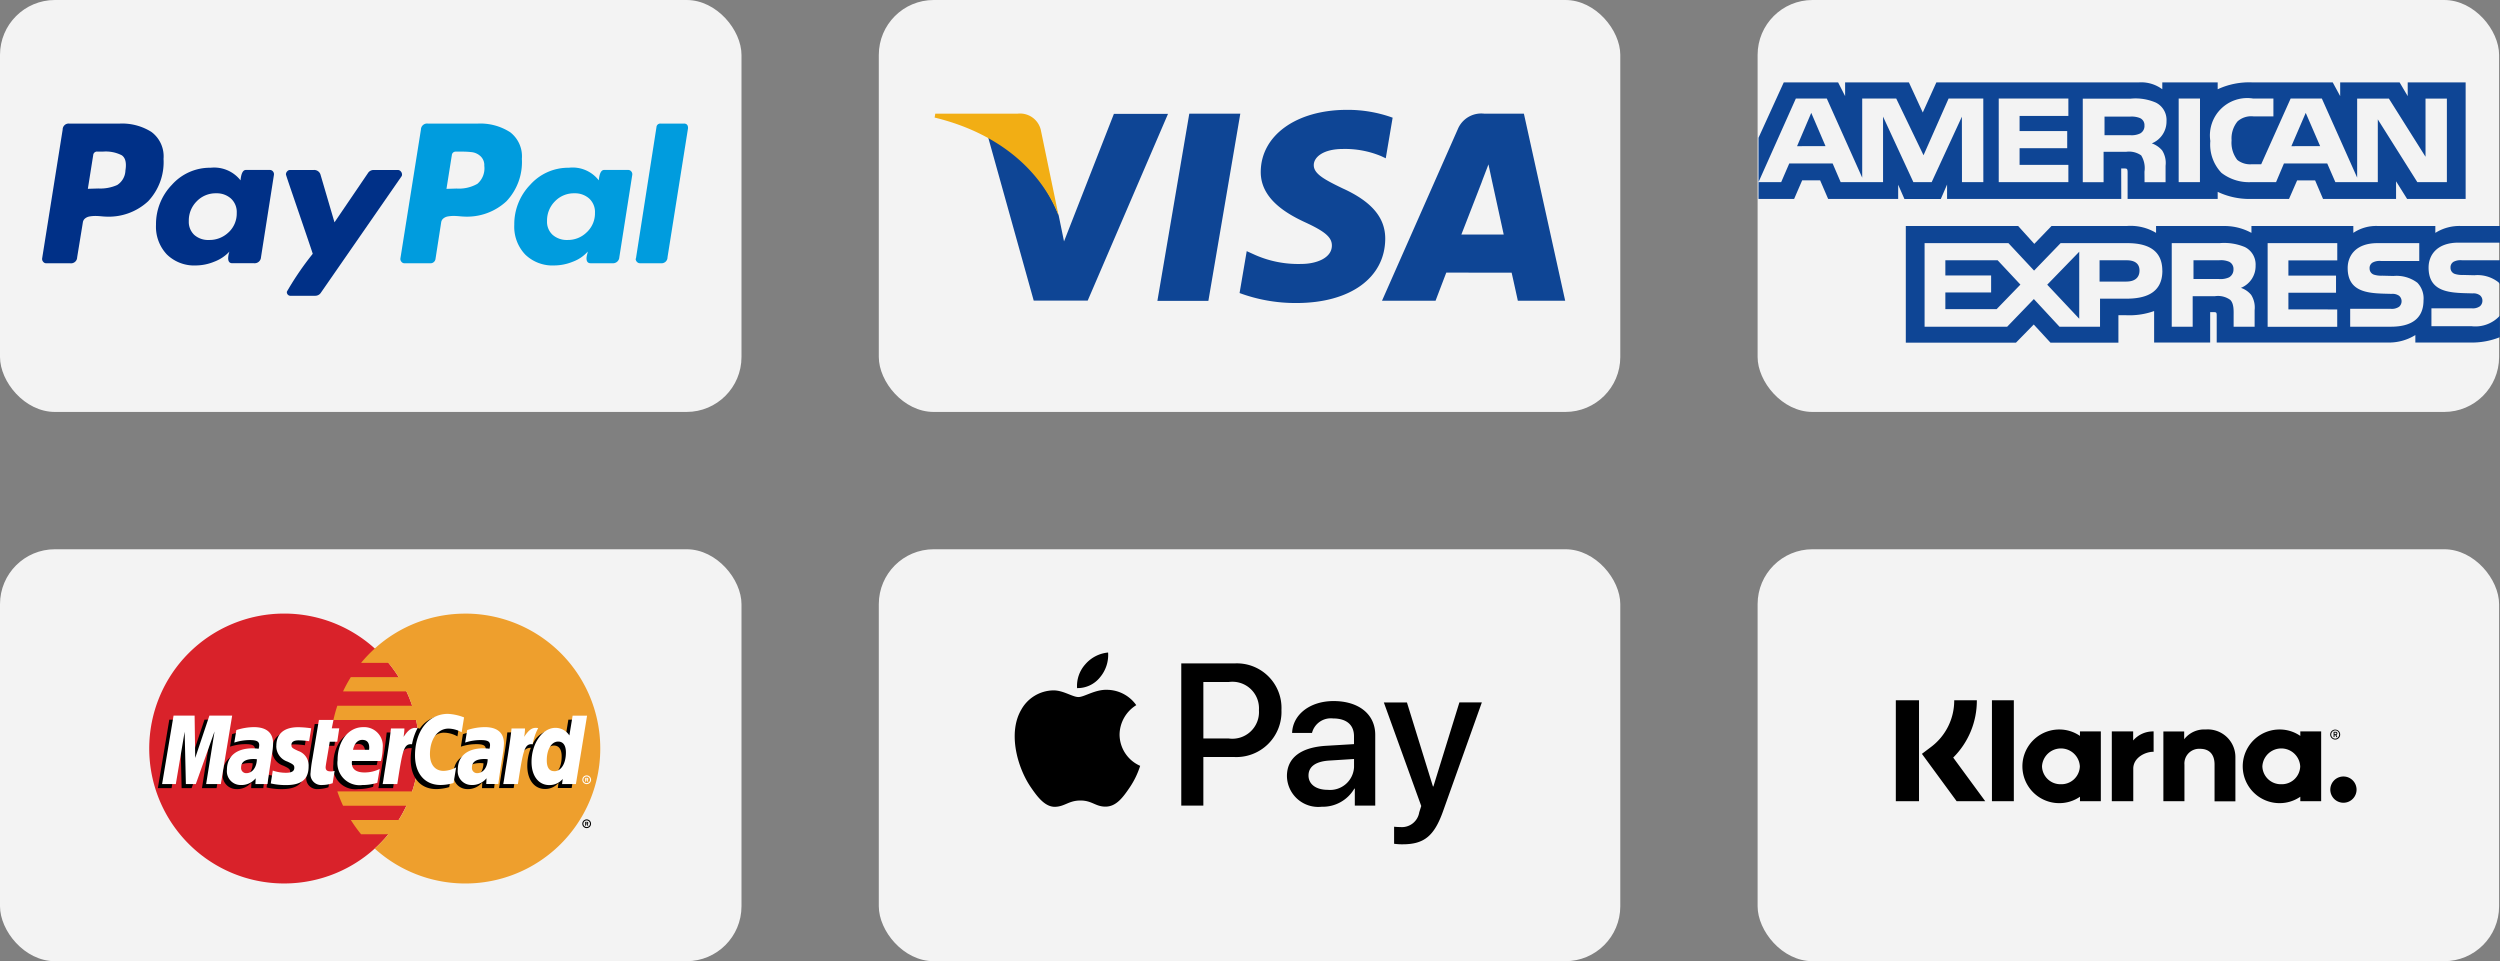
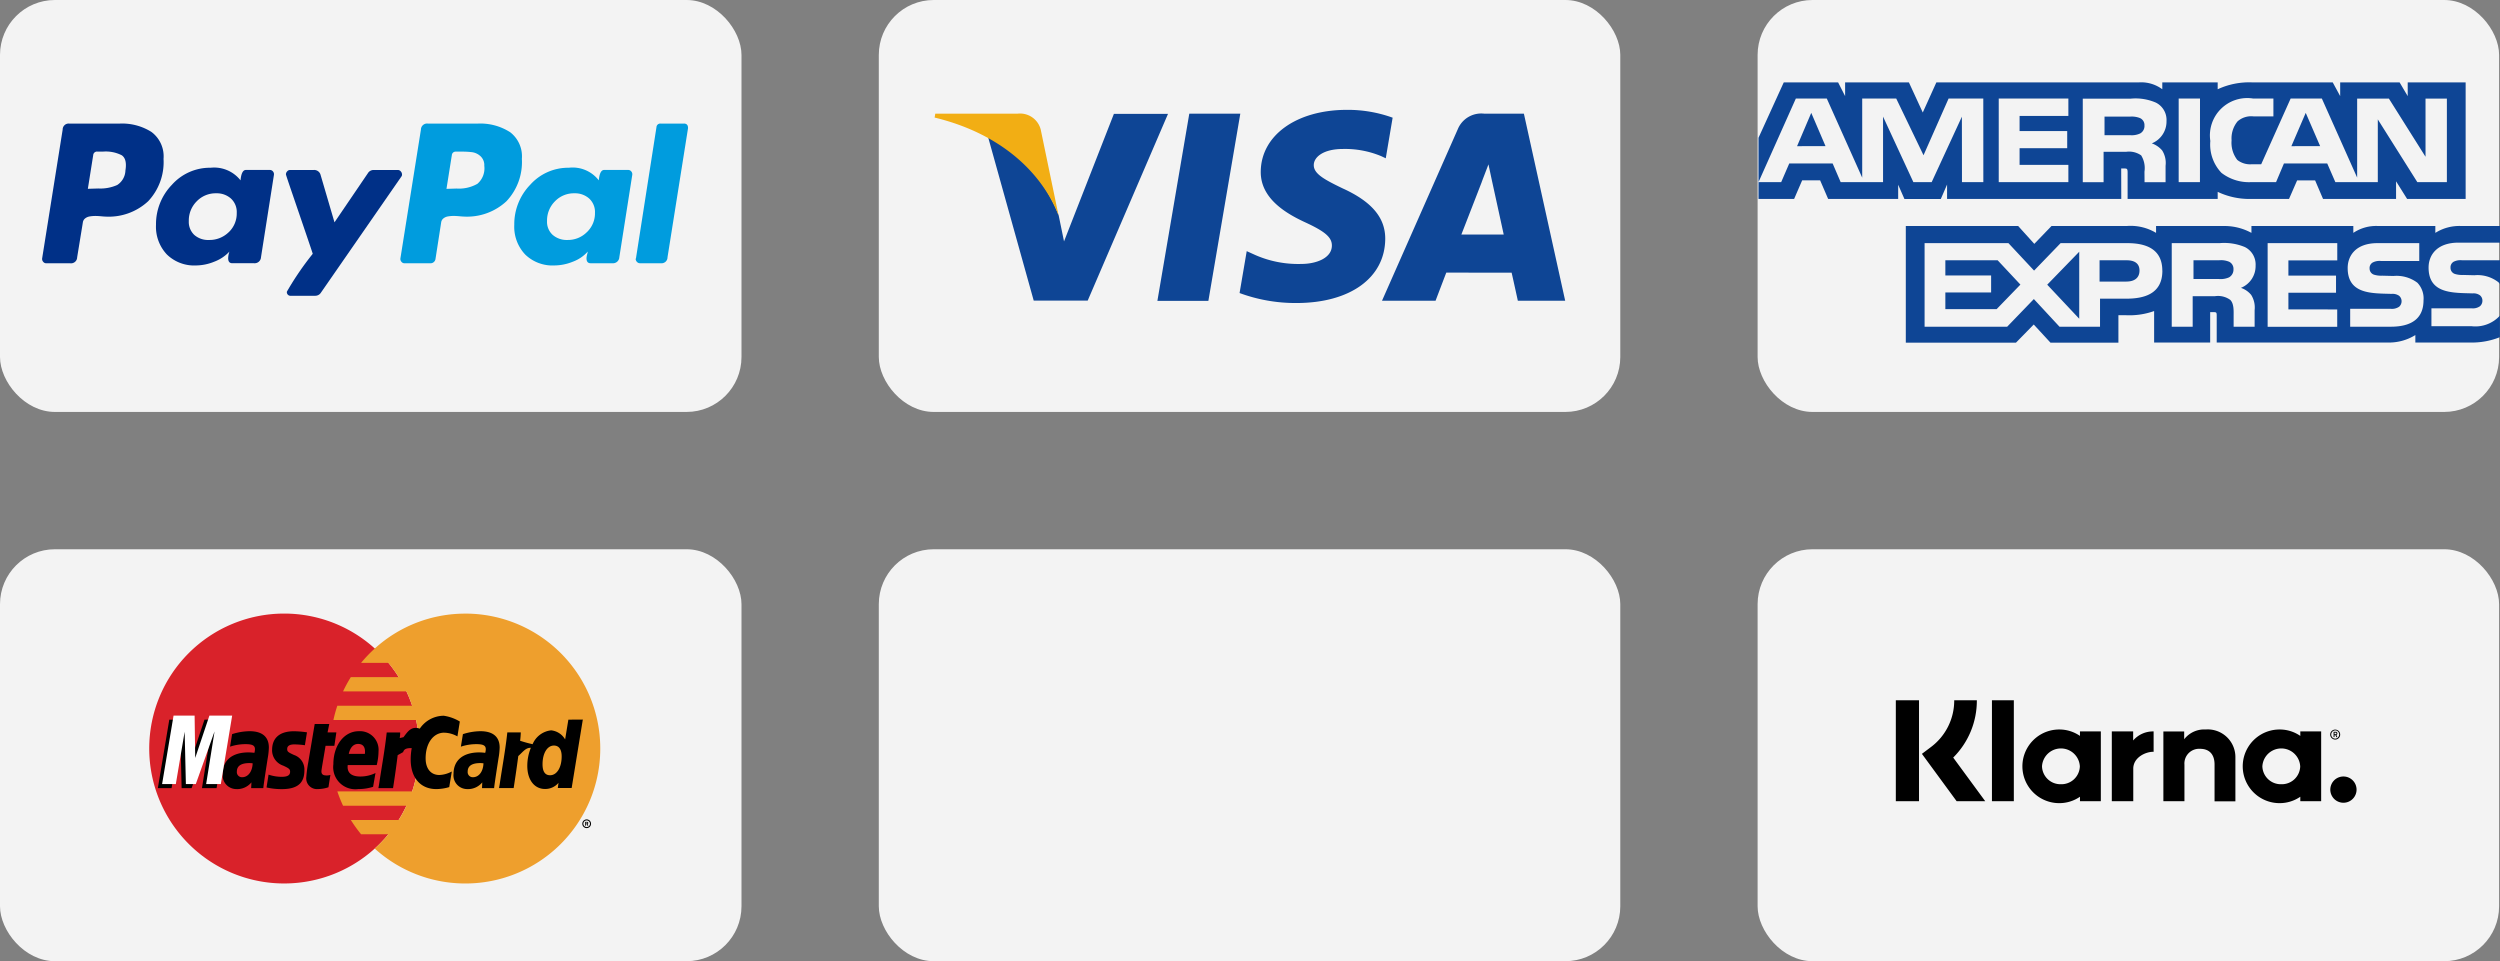
<svg xmlns="http://www.w3.org/2000/svg" width="182.066" height="70" viewBox="0 0 182.066 70">
  <rect x="0" y="0" width="182.066" height="70" fill="#808080" stroke="none" />
  <g id="Group_21814" data-name="Group 21814" transform="translate(0.066)">
    <g id="Group_85" data-name="Group 85">
      <rect id="Rectangle_108" data-name="Rectangle 108" width="54" height="30" rx="4" transform="translate(-0.066)" fill="#f3f3f3" />
      <g id="Group_83" data-name="Group 83" transform="translate(3 9)">
        <path id="Path_24" data-name="Path 24" d="M62.915,161.791a4,4,0,0,0-2.308-.609H56.932a.434.434,0,0,0-.482.436l-1.493,9.37a.307.307,0,0,0,.069.253.282.282,0,0,0,.23.115H57a.446.446,0,0,0,.505-.436l.413-2.526a.446.446,0,0,1,.161-.3.708.708,0,0,1,.344-.15,2.4,2.4,0,0,1,.39-.034q.184,0,.436.023t.322.023a4.214,4.214,0,0,0,3.1-1.114,4.151,4.151,0,0,0,1.125-3.089,2.214,2.214,0,0,0-.884-1.964ZM61.02,164.6a1.3,1.3,0,0,1-.6,1.056,3.026,3.026,0,0,1-1.378.253l-.758.023.391-2.458a.275.275,0,0,1,.3-.253h.437a2.562,2.562,0,0,1,1.332.264Q61.158,163.754,61.02,164.6Z" transform="translate(-54.952 -161.182)" fill="#003087" />
        <path id="Path_25" data-name="Path 25" d="M674.248,161.18h-1.7a.275.275,0,0,0-.3.253l-1.493,9.554-.023.046a.324.324,0,0,0,.092.218.294.294,0,0,0,.23.1h1.516a.435.435,0,0,0,.482-.436l1.493-9.394V161.5q0-.321-.3-.322Z" transform="translate(-627.505 -161.18)" fill="#009cde" />
        <path id="Path_26" data-name="Path 26" d="M316.368,209.6a.326.326,0,0,0-.092-.218.273.273,0,0,0-.207-.1H314.3a.486.486,0,0,0-.413.23l-2.435,3.583-1.01-3.445a.483.483,0,0,0-.505-.368h-1.723a.271.271,0,0,0-.207.1.324.324,0,0,0-.092.218q0,.046.448,1.355t.965,2.825q.517,1.516.54,1.607a21.371,21.371,0,0,0-1.883,2.756.264.264,0,0,0,.3.3h1.768a.486.486,0,0,0,.413-.23l5.857-8.452a.224.224,0,0,0,.046-.161Z" transform="translate(-290.158 -205.903)" fill="#003087" />
        <path id="Path_27" data-name="Path 27" d="M553.076,207.15h-1.746q-.322,0-.39.758a2.406,2.406,0,0,0-2.182-.919,3.709,3.709,0,0,0-2.813,1.24,4.131,4.131,0,0,0-1.16,2.917,2.94,2.94,0,0,0,.792,2.159,2.847,2.847,0,0,0,2.125.8,3.635,3.635,0,0,0,1.355-.276,2.7,2.7,0,0,0,1.08-.735,1.984,1.984,0,0,1-.046.207,1.243,1.243,0,0,0-.046.276q0,.368.3.367h1.585a.462.462,0,0,0,.505-.436l.942-5.994a.309.309,0,0,0-.069-.253A.284.284,0,0,0,553.076,207.15Zm-3,4.525a1.944,1.944,0,0,1-1.412.574,1.563,1.563,0,0,1-1.079-.367,1.281,1.281,0,0,1-.414-1.011,1.972,1.972,0,0,1,.574-1.435,1.914,1.914,0,0,1,1.424-.586,1.546,1.546,0,0,1,1.068.379,1.33,1.33,0,0,1,.425,1.045A1.887,1.887,0,0,1,550.079,211.674Z" transform="translate(-510.398 -203.773)" fill="#009cde" />
        <path id="Path_28" data-name="Path 28" d="M181.414,207.15h-1.745q-.322,0-.391.758a2.441,2.441,0,0,0-2.182-.919,3.71,3.71,0,0,0-2.814,1.24,4.131,4.131,0,0,0-1.16,2.917,2.94,2.94,0,0,0,.792,2.159,2.847,2.847,0,0,0,2.124.8,3.582,3.582,0,0,0,1.332-.276,2.9,2.9,0,0,0,1.1-.735,1.552,1.552,0,0,0-.092.482q0,.368.3.367h1.585a.462.462,0,0,0,.505-.436l.942-5.994a.31.31,0,0,0-.069-.253A.283.283,0,0,0,181.414,207.15Zm-3,4.536a1.992,1.992,0,0,1-1.435.563,1.52,1.52,0,0,1-1.068-.367,1.3,1.3,0,0,1-.4-1.011,1.972,1.972,0,0,1,.574-1.435,1.913,1.913,0,0,1,1.424-.586,1.546,1.546,0,0,1,1.068.379,1.329,1.329,0,0,1,.425,1.045A1.876,1.876,0,0,1,178.417,211.686Z" transform="translate(-164.827 -203.773)" fill="#003087" />
        <path id="Path_29" data-name="Path 29" d="M434.574,161.791a4,4,0,0,0-2.308-.609h-3.652a.446.446,0,0,0-.505.436l-1.493,9.37a.307.307,0,0,0,.069.253.282.282,0,0,0,.23.115H428.8a.365.365,0,0,0,.367-.3l.414-2.664a.446.446,0,0,1,.161-.3.708.708,0,0,1,.344-.15,2.4,2.4,0,0,1,.391-.034q.183,0,.436.023c.168.015.276.023.322.023a4.214,4.214,0,0,0,3.1-1.114,4.15,4.15,0,0,0,1.125-3.089,2.214,2.214,0,0,0-.884-1.964Zm-2.354,3.778a2.708,2.708,0,0,1-1.516.344l-.735.023.391-2.458a.275.275,0,0,1,.3-.253h.413a5.562,5.562,0,0,1,.8.046,1.137,1.137,0,0,1,.574.287.881.881,0,0,1,.276.7A1.48,1.48,0,0,1,432.22,165.569Z" transform="translate(-400.52 -161.182)" fill="#009cde" />
      </g>
    </g>
    <g id="Group_87" data-name="Group 87" transform="translate(64)">
      <rect id="Rectangle_107" data-name="Rectangle 107" width="54" height="30" rx="4" transform="translate(-0.066)" fill="#f3f3f3" />
      <g id="Group_84" data-name="Group 84" transform="translate(4 8)">
        <path id="Path_30" data-name="Path 30" d="M128.521,162.877l2.323-13.63h3.715l-2.325,13.63Zm17.136-13.337a9.6,9.6,0,0,0-3.33-.572c-3.671,0-6.257,1.849-6.279,4.5-.021,1.959,1.846,3.051,3.255,3.7,1.446.668,1.932,1.094,1.925,1.691-.009.914-1.155,1.331-2.223,1.331a7.789,7.789,0,0,1-3.5-.715l-.479-.217-.521,3.051a11.762,11.762,0,0,0,4.139.727c3.905,0,6.441-1.827,6.47-4.657.014-1.551-.976-2.731-3.119-3.7-1.3-.63-2.094-1.051-2.085-1.69,0-.567.673-1.172,2.128-1.172a6.857,6.857,0,0,1,2.781.522l.333.157.5-2.954m9.561-.294h-2.871a1.849,1.849,0,0,0-1.945,1.13l-5.518,12.491h3.9s.638-1.68.782-2.048l4.758.006c.111.477.452,2.042.452,2.042h3.448l-3.007-13.622Zm-4.555,8.8c.307-.785,1.48-3.81,1.48-3.81-.022.036.3-.789.493-1.3l.251,1.175s.712,3.254.86,3.936Zm-25.3-8.8-3.637,9.3-.388-1.889a10.638,10.638,0,0,0-5.145-5.718l3.326,11.92,3.931,0,5.849-13.6h-3.935" transform="translate(-112.298 -148.968)" fill="#0e4595" />
        <path id="Path_31" data-name="Path 31" d="M66.236,152.956H60.245l-.047.284c4.661,1.128,7.745,3.855,9.025,7.131l-1.3-6.264a1.555,1.555,0,0,0-1.684-1.151" transform="translate(-60.198 -152.678)" fill="#f2ae14" />
      </g>
    </g>
    <g id="Group_86" data-name="Group 86" transform="translate(128)">
      <rect id="Rectangle_110" data-name="Rectangle 110" width="54" height="30" rx="4" transform="translate(-0.066)" fill="#f3f3f3" />
      <path id="Path_32" data-name="Path 32" d="M.248,121.668H2.842l.585-1.352H4.736l.583,1.352h5.1v-1.033l.456,1.038h2.649l.456-1.053v1.049H26.667l-.006-2.219h.245c.172.006.222.021.222.293v1.926h6.56v-.516a5.386,5.386,0,0,0,2.435.516h2.76l.591-1.352h1.309l.578,1.352h5.318v-1.284l.805,1.284h4.262v-8.487H47.527v1l-.59-1H42.609v1l-.542-1H36.221a5.445,5.445,0,0,0-2.533.5v-.5H29.654v.5a2.576,2.576,0,0,0-1.715-.5H13.2l-.989,2.192L11.2,113.181H6.555v1l-.51-1H2.087L.248,117.216v4.452h0Zm16.373-1.224H15.065l-.006-4.766-2.2,4.766H11.525l-2.207-4.77v4.77H6.23l-.583-1.357H2.486L1.9,120.444H.248l2.718-6.085H5.222L7.8,120.12v-5.761h2.478l1.987,4.128,1.825-4.128h2.528Zm-11.493-2.62L4.089,115.4l-1.033,2.426Zm17.686,2.62H17.743v-6.085h5.071v1.267H19.261v1.1h3.468v1.247H19.261v1.215h3.553ZM29.961,116a1.716,1.716,0,0,1-1.07,1.622,1.759,1.759,0,0,1,.751.512,1.692,1.692,0,0,1,.251,1.116v1.2H28.362l-.006-.767a1.763,1.763,0,0,0-.24-1.185,1.532,1.532,0,0,0-1.107-.26h-1.63v2.213H23.863v-6.085h3.492a3.713,3.713,0,0,1,1.838.291A1.409,1.409,0,0,1,29.961,116Zm-1.919.9a1.461,1.461,0,0,1-.751.125H25.447v-1.352h1.869a1.619,1.619,0,0,1,.72.11.554.554,0,0,1,.319.538A.616.616,0,0,1,28.042,116.9Zm4.354,3.543H30.847v-6.085H32.4Zm17.981,0H48.226l-2.877-4.567v4.567H42.257l-.591-1.357H38.513l-.573,1.357H36.163a3.284,3.284,0,0,1-2.2-.673,2.986,2.986,0,0,1-.811-2.323,2.718,2.718,0,0,1,3.124-3.089h1.47v1.3H36.305a1.5,1.5,0,0,0-1.168.36A1.954,1.954,0,0,0,34.7,117.4a2.049,2.049,0,0,0,.417,1.429,1.507,1.507,0,0,0,1.058.314h.682L39,114.359h2.275l2.57,5.756v-5.755h2.311l2.668,4.238v-4.238h1.555v6.085Zm-9.228-2.62L40.1,115.4l-1.045,2.426Zm13.1,12.337a2.416,2.416,0,0,1-2.06.779H49.254v-1.305h2.92a.891.891,0,0,0,.614-.151.526.526,0,0,0,.179-.4.491.491,0,0,0-.185-.4.8.8,0,0,0-.535-.135c-1.425-.046-3.2.042-3.2-1.884,0-.883.585-1.812,2.178-1.812h3.024v-1.211h-2.81a3.269,3.269,0,0,0-1.9.5v-.5H45.38a2.967,2.967,0,0,0-1.814.5v-.5H36.146v.5a4.087,4.087,0,0,0-2.047-.5H29.2v.5a3.582,3.582,0,0,0-2.14-.5H21.586l-1.253,1.3-1.174-1.3H10.975v8.493H19l1.292-1.321,1.217,1.321,4.949,0v-2h.486a5.365,5.365,0,0,0,2.115-.3v2.292h4.082v-2.214h.2c.251,0,.276.01.276.25v1.963h12.4a3.651,3.651,0,0,0,2.066-.543v.543h3.934a5.475,5.475,0,0,0,2.226-.391V130.16Zm-24.589-3.267c0,1.691-1.317,2.04-2.644,2.04H25.119v2.042H22.168L20.3,128.96l-1.943,2.015H12.343v-6.087h6.106l1.868,2,1.931-2H27.1C28.3,124.888,29.656,125.208,29.656,126.894Zm-12.069,2.8H13.855v-1.211h3.333v-1.242H13.855v-1.107h3.806l1.66,1.774Zm6.014.7-2.331-2.479,2.331-2.4Zm3.447-2.706H25.086v-1.55h1.979c.548,0,.929.214.929.746S27.631,127.685,27.048,127.685Zm10.278-2.8h5.067v1.259H38.838v1.107h3.468V128.5H38.838v1.211l3.555.006v1.263H37.326v-6.087Zm-1.948,3.258a1.648,1.648,0,0,1,.744.511,1.714,1.714,0,0,1,.252,1.111v1.207H34.849v-.762c0-.366.037-.908-.245-1.191a1.519,1.519,0,0,0-1.114-.27H31.867v2.223H30.342v-6.087h3.5a3.905,3.905,0,0,1,1.827.287,1.416,1.416,0,0,1,.78,1.352A1.708,1.708,0,0,1,35.378,128.146Zm-.858-.769a1.508,1.508,0,0,1-.749.125H31.926v-1.367H33.8a1.554,1.554,0,0,1,.724.11.575.575,0,0,1,.314.548A.649.649,0,0,1,34.52,127.377Zm13.7.388a1.651,1.651,0,0,1,.454,1.289c0,1.309-.854,1.921-2.385,1.921H43.337V129.67h2.945a.92.92,0,0,0,.62-.151.529.529,0,0,0,.179-.4.513.513,0,0,0-.185-.4.824.824,0,0,0-.541-.135c-1.42-.046-3.2.042-3.2-1.884,0-.883.579-1.812,2.17-1.812h3.043v1.3H45.587a1.065,1.065,0,0,0-.608.11.461.461,0,0,0-.228.438.468.468,0,0,0,.332.453,1.818,1.818,0,0,0,.591.069l.817.021a2.52,2.52,0,0,1,1.734.489Zm6.024-1.629H51.481a1.09,1.09,0,0,0-.614.11.468.468,0,0,0-.222.438.461.461,0,0,0,.332.453,1.8,1.8,0,0,0,.585.069l.823.021a2.47,2.47,0,0,1,1.722.49.786.786,0,0,1,.141.151v-1.732h0Z" transform="translate(-0.248 -107.181)" fill="#0e4595" />
    </g>
    <g id="Group_89" data-name="Group 89" transform="translate(0 40)">
      <rect id="Rectangle_110-2" data-name="Rectangle 110" width="54" height="30" rx="4" transform="translate(-0.066)" fill="#f3f3f3" />
      <g id="Group_88" data-name="Group 88" transform="translate(10.801 4.684)">
        <path id="Path_33" data-name="Path 33" d="M109.657,80.328A9.828,9.828,0,1,1,99.828,70.5a9.828,9.828,0,0,1,9.829,9.828" transform="translate(-90 -70.5)" fill="#d9222a" />
        <path id="Path_34" data-name="Path 34" d="M344.63,70.5a9.792,9.792,0,0,0-6.6,2.544,9.984,9.984,0,0,0-.992,1.04h1.986a9.965,9.965,0,0,1,.749,1.041h-3.484a9.793,9.793,0,0,0-.566,1.041h4.616a9.816,9.816,0,0,1,.416,1.041h-5.448a9.687,9.687,0,0,0-.286,1.041h6.02a9.882,9.882,0,0,1-.285,5.2h-5.449a9.731,9.731,0,0,0,.416,1.041h4.617a9.842,9.842,0,0,1-.566,1.041h-3.484a9.942,9.942,0,0,0,.749,1.04h1.985a9.818,9.818,0,0,1-.993,1.041,9.828,9.828,0,1,0,6.6-17.113" transform="translate(-321.607 -70.496)" fill="#ee9f2d" />
        <path id="Path_35" data-name="Path 35" d="M132.374,214.219a.317.317,0,1,1,.317.318A.317.317,0,0,1,132.374,214.219Zm.317.241a.241.241,0,1,0,0-.482h0a.241.241,0,0,0-.241.24h0a.241.241,0,0,0,.241.241Zm-.043-.1h-.065v-.279h.118a.127.127,0,0,1,.071.014.084.084,0,0,1,.035.07.076.076,0,0,1-.048.072l.051.123h-.072l-.043-.11h-.048v.11Zm0-.158h.036a.081.081,0,0,0,.04-.005.038.038,0,0,0,.016-.032.035.035,0,0,0-.016-.028.082.082,0,0,0-.042-.006h-.035Zm-24.283-4.384a1.78,1.78,0,0,0-.238-.016c-.6,0-.911.207-.911.617a.372.372,0,0,0,.383.413C108.034,210.831,108.347,210.417,108.366,209.817Zm.776,1.807h-.884l.02-.42a1.338,1.338,0,0,1-1.118.49,1,1,0,0,1-.975-1.108c0-.987.69-1.563,1.873-1.563a3.618,3.618,0,0,1,.435.031.994.994,0,0,0,.042-.263c0-.269-.186-.369-.684-.369a3.537,3.537,0,0,0-1.129.183c.011-.067.148-.912.148-.912a4.257,4.257,0,0,1,1.277-.214c.916,0,1.4.411,1.4,1.189a5.181,5.181,0,0,1-.087.8C109.368,210.058,109.169,211.317,109.142,211.624Zm-3.4,0h-1.067l.611-3.832-1.365,3.832h-.727l-.09-3.811-.642,3.811h-1l.834-4.985h1.534l.093,2.791.936-2.791h1.706l-.825,4.985m19.436-1.807a1.773,1.773,0,0,0-.238-.016c-.6,0-.911.207-.911.617a.372.372,0,0,0,.382.413C124.843,210.831,125.157,210.417,125.175,209.817Zm.777,1.807h-.884l.02-.42a1.339,1.339,0,0,1-1.118.49,1,1,0,0,1-.975-1.108c0-.987.689-1.563,1.873-1.563a3.609,3.609,0,0,1,.434.031,1,1,0,0,0,.042-.263c0-.269-.186-.369-.684-.369a3.542,3.542,0,0,0-1.13.183c.011-.067.148-.912.148-.912a4.255,4.255,0,0,1,1.276-.214c.917,0,1.4.411,1.4,1.189a5.185,5.185,0,0,1-.087.8C126.177,210.058,125.978,211.317,125.951,211.624Zm-12.067-.062a2.435,2.435,0,0,1-.767.131.781.781,0,0,1-.843-.891,9.34,9.34,0,0,1,.146-1.081c.062-.379.463-2.767.463-2.767h1.061l-.124.614h.641l-.145.974h-.643c-.123.771-.3,1.732-.3,1.859,0,.209.112.3.365.3a.864.864,0,0,0,.288-.038l-.141.9m3.252-.033a3.62,3.62,0,0,1-1.088.164,1.612,1.612,0,0,1-1.806-1.809c0-1.386.787-2.406,1.856-2.406a1.355,1.355,0,0,1,1.433,1.467,4.358,4.358,0,0,1-.131,1h-2.112c-.071.588.3.833.922.833a2.511,2.511,0,0,0,1.1-.255Zm-.6-2.4c.006-.084.112-.724-.493-.724-.338,0-.579.258-.678.724Zm-6.758-.275a1.183,1.183,0,0,0,.813,1.132c.432.2.5.263.5.447,0,.253-.191.367-.613.367a3,3,0,0,1-.956-.16s-.14.894-.147.936a4.92,4.92,0,0,0,1.11.12c1.126,0,1.646-.429,1.646-1.355a1.11,1.11,0,0,0-.752-1.13c-.447-.205-.5-.251-.5-.441,0-.219.177-.331.522-.331a5.849,5.849,0,0,1,.767.061l.152-.94a7.235,7.235,0,0,0-.939-.079c-1.194,0-1.607.623-1.6,1.372m12.543-1.266a2.036,2.036,0,0,1,.953.269l.174-1.082a3.132,3.132,0,0,0-1.173-.422,2.124,2.124,0,0,0-1.742.939c-.619-.205-.874.209-1.186.622l-.277.065a2.045,2.045,0,0,0,.034-.408h-.98c-.134,1.255-.371,2.526-.557,3.782l-.048.272h1.067c.178-1.158.276-1.9.335-2.4l.4-.224c.06-.223.248-.3.625-.29a4.543,4.543,0,0,0-.076.831c0,1.326.716,2.152,1.864,2.152a3.347,3.347,0,0,0,.943-.145l.188-1.137a2.075,2.075,0,0,1-.907.256c-.62,0-1-.458-1-1.215,0-1.1.558-1.867,1.355-1.867" transform="translate(-100.833 -198.913)" />
        <path id="Path_36" data-name="Path 36" d="M111.343,211.183h-1.067l.612-3.832-1.365,3.832H108.8l-.09-3.81-.642,3.81h-1l.834-4.985h1.534l.043,3.086,1.035-3.086h1.657l-.825,4.985" transform="translate(-106.13 -198.768)" fill="#fff" />
        <path id="Path_37" data-name="Path 37" d="M560.309,211.6l-.236,1.44a1.335,1.335,0,0,0-1.019-.662,1.653,1.653,0,0,0-1.349,1.009,8.851,8.851,0,0,1-.909-.25v0a5.961,5.961,0,0,0,.047-.61h-.98c-.133,1.255-.371,2.526-.556,3.782l-.049.272h1.067q.216-1.4.336-2.33c.365-.329.547-.617.916-.6a3.475,3.475,0,0,0-.259,1.315c0,1.014.513,1.682,1.288,1.682a1.257,1.257,0,0,0,.984-.447l-.05.377h1.009l.813-4.985Zm-1.334,4.048c-.363,0-.547-.269-.547-.8,0-.8.343-1.362.828-1.362.367,0,.565.279.565.794C559.821,215.085,559.472,215.648,558.975,215.648Z" transform="translate(-529.784 -203.874)" />
-         <path id="Path_38" data-name="Path 38" d="M195.546,207.226a1.792,1.792,0,0,0-.238-.016c-.6,0-.911.207-.911.617a.373.373,0,0,0,.382.413C195.214,208.239,195.527,207.825,195.546,207.226Zm.776,1.806h-.884l.02-.42a1.34,1.34,0,0,1-1.118.49,1,1,0,0,1-.975-1.108c0-.987.689-1.563,1.873-1.563a3.594,3.594,0,0,1,.435.031,1,1,0,0,0,.042-.263c0-.269-.186-.368-.684-.368a3.563,3.563,0,0,0-1.129.182c.011-.067.148-.911.148-.911a4.238,4.238,0,0,1,1.277-.215c.916,0,1.4.412,1.4,1.188a5.221,5.221,0,0,1-.087.8C196.548,207.466,196.349,208.725,196.322,209.032Zm14.311-4.851-.175,1.082a2.038,2.038,0,0,0-.953-.269c-.8,0-1.355.77-1.355,1.867,0,.757.375,1.214,1,1.214a2.069,2.069,0,0,0,.906-.256l-.187,1.136a3.325,3.325,0,0,1-.943.146c-1.148,0-1.864-.826-1.864-2.152,0-1.782.989-3.028,2.4-3.028a3.7,3.7,0,0,1,1.173.259m1.722,3.045a1.789,1.789,0,0,0-.238-.016c-.6,0-.911.207-.911.617a.373.373,0,0,0,.382.413C212.023,208.239,212.336,207.825,212.355,207.226Zm.776,1.806h-.884l.02-.42a1.34,1.34,0,0,1-1.118.49,1,1,0,0,1-.975-1.108c0-.987.69-1.563,1.873-1.563a3.6,3.6,0,0,1,.435.031,1,1,0,0,0,.042-.263c0-.269-.186-.368-.684-.368a3.564,3.564,0,0,0-1.129.182c.011-.067.148-.911.148-.911a4.237,4.237,0,0,1,1.277-.215c.917,0,1.4.412,1.4,1.188a5.151,5.151,0,0,1-.086.8C213.357,207.466,213.158,208.725,213.131,209.032Zm-12.067-.061a2.44,2.44,0,0,1-.767.132.781.781,0,0,1-.843-.891,9.365,9.365,0,0,1,.146-1.081c.061-.379.462-2.767.462-2.767h1.06l-.124.614h.544l-.145.974h-.546c-.123.772-.3,1.731-.3,1.859,0,.21.112.3.365.3a.865.865,0,0,0,.288-.038l-.141.9m3.252-.032a3.626,3.626,0,0,1-1.088.164,1.612,1.612,0,0,1-1.806-1.809c0-1.386.787-2.406,1.856-2.406a1.355,1.355,0,0,1,1.433,1.467,4.367,4.367,0,0,1-.13,1h-2.112c-.072.588.3.833.922.833a2.5,2.5,0,0,0,1.1-.256Zm-.6-2.4c.006-.084.113-.724-.493-.724-.338,0-.579.258-.678.724Zm-6.758-.274a1.184,1.184,0,0,0,.813,1.132c.432.2.5.263.5.447,0,.253-.191.367-.613.367a3.006,3.006,0,0,1-.956-.16s-.14.894-.146.936a4.948,4.948,0,0,0,1.11.12c1.126,0,1.646-.429,1.646-1.355a1.11,1.11,0,0,0-.752-1.13c-.447-.206-.5-.251-.5-.441,0-.219.178-.332.522-.332a5.871,5.871,0,0,1,.767.062l.152-.941a7.225,7.225,0,0,0-.939-.079c-1.194,0-1.607.623-1.6,1.372m21.816,2.772h-1.009l.05-.377a1.256,1.256,0,0,1-.984.448c-.776,0-1.288-.669-1.288-1.682,0-1.349.8-2.485,1.736-2.485a1.2,1.2,0,0,1,1.019.553l.237-1.44h1.052Zm-1.574-.937c.5,0,.846-.563.846-1.366,0-.515-.2-.794-.565-.794-.484,0-.828.565-.828,1.362C216.657,207.827,216.841,208.095,217.2,208.095Zm-3.112-3.117c-.134,1.255-.371,2.526-.556,3.781l-.049.272h1.067c.382-2.479.474-2.963,1.072-2.9a3.985,3.985,0,0,1,.405-1.176c-.447-.093-.7.159-1.023.639a3.66,3.66,0,0,0,.064-.615h-.98m-8.783,0c-.134,1.255-.371,2.526-.557,3.781l-.049.272h1.068c.381-2.479.473-2.963,1.071-2.9a4.012,4.012,0,0,1,.405-1.176c-.446-.093-.7.159-1.023.639a3.715,3.715,0,0,0,.064-.615h-.98m13.938,3.736a.317.317,0,0,1,.635,0h0a.317.317,0,1,1-.635,0Zm.317.241a.241.241,0,0,0,.241-.241h0a.241.241,0,0,0-.241-.241h0a.241.241,0,1,0,0,.482Zm-.043-.1h-.065v-.278h.118a.128.128,0,0,1,.071.014.084.084,0,0,1,.036.07.076.076,0,0,1-.049.072l.052.122h-.072l-.043-.11h-.048v.11Zm0-.158h.036a.083.083,0,0,0,.04-.005.038.038,0,0,0,.016-.032.037.037,0,0,0-.016-.029.092.092,0,0,0-.042,0h-.034v.071Z" transform="translate(-187.705 -196.617)" fill="#fff" />
      </g>
    </g>
    <g id="Group_21813" data-name="Group 21813" transform="translate(128 40)">
      <rect id="Rectangle_110-3" data-name="Rectangle 110" width="54" height="30" rx="4" transform="translate(-0.066)" fill="#f3f3f3" />
      <g id="Klarna-Logo.wine" transform="translate(10 11)">
        <path id="Path_11235" data-name="Path 11235" d="M5.9,0H4.253a4.228,4.228,0,0,1-1.7,3.408L1.9,3.9,4.43,7.35H6.512L4.179,4.171A5.841,5.841,0,0,0,5.9,0ZM0,0H1.689V7.35H0ZM7,0H8.594V7.35H7ZM22.567,2.126A1.843,1.843,0,0,0,21,2.838v-.57H19.485V7.35h1.534V4.682A1.07,1.07,0,0,1,22.16,3.534c.667,0,1.052.4,1.052,1.141V7.357H24.73V4.119a2.014,2.014,0,0,0-2.163-1.993Zm-9.157.141v.326A2.646,2.646,0,0,0,11.9,2.126a2.682,2.682,0,0,0,0,5.364,2.646,2.646,0,0,0,1.511-.467V7.35h1.519V2.267ZM12.024,6.112a1.342,1.342,0,0,1-1.378-1.3,1.38,1.38,0,0,1,2.756,0A1.342,1.342,0,0,1,12.024,6.112Zm5.26-3.186V2.267H15.729V7.35h1.563V4.979c0-.8.867-1.23,1.467-1.23h.015V2.267A1.908,1.908,0,0,0,17.285,2.926Zm12.173-.659v.326a2.646,2.646,0,0,0-1.511-.467,2.682,2.682,0,0,0,0,5.364,2.646,2.646,0,0,0,1.511-.467V7.35h1.519V2.267ZM28.072,6.112a1.342,1.342,0,0,1-1.378-1.3,1.38,1.38,0,0,1,2.756,0A1.338,1.338,0,0,1,28.072,6.112Zm4.082-3.7a.117.117,0,0,0-.133-.119H31.88v.385h.067V2.541h.074l.059.141h.074l-.067-.156A.115.115,0,0,0,32.154,2.415Zm-.133.059h-.074V2.356h.074c.044,0,.067.022.067.059S32.073,2.475,32.021,2.475Z" />
        <path id="Path_11236" data-name="Path 11236" d="M427.363,28.8a.364.364,0,0,0-.363.363.368.368,0,0,0,.363.363.363.363,0,1,0,0-.726Zm0,.659a.291.291,0,0,1-.289-.3.3.3,0,0,1,.289-.3.291.291,0,0,1,.289.3A.3.3,0,0,1,427.363,29.459Zm.6,2.756a.956.956,0,1,0,.956.956A.958.958,0,0,0,427.963,32.215Z" transform="translate(-395.365 -26.666)" />
      </g>
    </g>
    <g id="Group_21812" data-name="Group 21812" transform="translate(64 40)">
      <rect id="Rectangle_110-4" data-name="Rectangle 110" width="54" height="30" rx="4" transform="translate(-0.066)" fill="#f3f3f3" />
-       <path id="Apple_Pay-Logo.wine" d="M6.215,1.8a2.09,2.09,0,0,1-1.675.791,2.369,2.369,0,0,1,.6-1.734A2.5,2.5,0,0,1,6.8,0a2.523,2.523,0,0,1-.585,1.8m.578.917c-.924-.053-1.714.525-2.153.525s-1.116-.5-1.847-.485A2.729,2.729,0,0,0,.474,4.166c-1,1.714-.259,4.253.7,5.648.472.691,1.037,1.449,1.781,1.422.7-.027.983-.459,1.834-.459s1.1.459,1.847.445c.771-.013,1.256-.691,1.728-1.382a6.061,6.061,0,0,0,.771-1.588,2.5,2.5,0,0,1-1.5-2.279,2.557,2.557,0,0,1,1.216-2.14,2.633,2.633,0,0,0-2.06-1.116M12.129.791V11.15h1.608V7.609h2.226a3.288,3.288,0,0,0,3.462-3.416,3.249,3.249,0,0,0-3.409-3.4Zm1.608,1.356h1.854A1.933,1.933,0,0,1,17.784,4.2a1.939,1.939,0,0,1-2.2,2.06H13.738Zm8.625,9.084a2.66,2.66,0,0,0,2.372-1.322h.033V11.15h1.488V5.994c0-1.5-1.2-2.459-3.037-2.459-1.708,0-2.97.977-3.017,2.319h1.449A1.412,1.412,0,0,1,23.173,4.8c.983,0,1.535.459,1.535,1.3v.571l-2.007.12C20.834,6.9,19.824,7.668,19.824,9A2.28,2.28,0,0,0,22.363,11.23ZM22.795,10c-.857,0-1.4-.412-1.4-1.043,0-.651.525-1.03,1.528-1.09l1.788-.113v.585A1.748,1.748,0,0,1,22.795,10Zm5.449,3.967c1.568,0,2.306-.6,2.95-2.412l2.824-7.921H32.383L30.49,9.755h-.033l-1.894-6.12H26.881l2.724,7.542-.146.459A1.278,1.278,0,0,1,28.1,12.712c-.126,0-.372-.013-.472-.027v1.243a4.429,4.429,0,0,0,.611.04Z" transform="translate(9.833 7.521)" />
    </g>
  </g>
</svg>